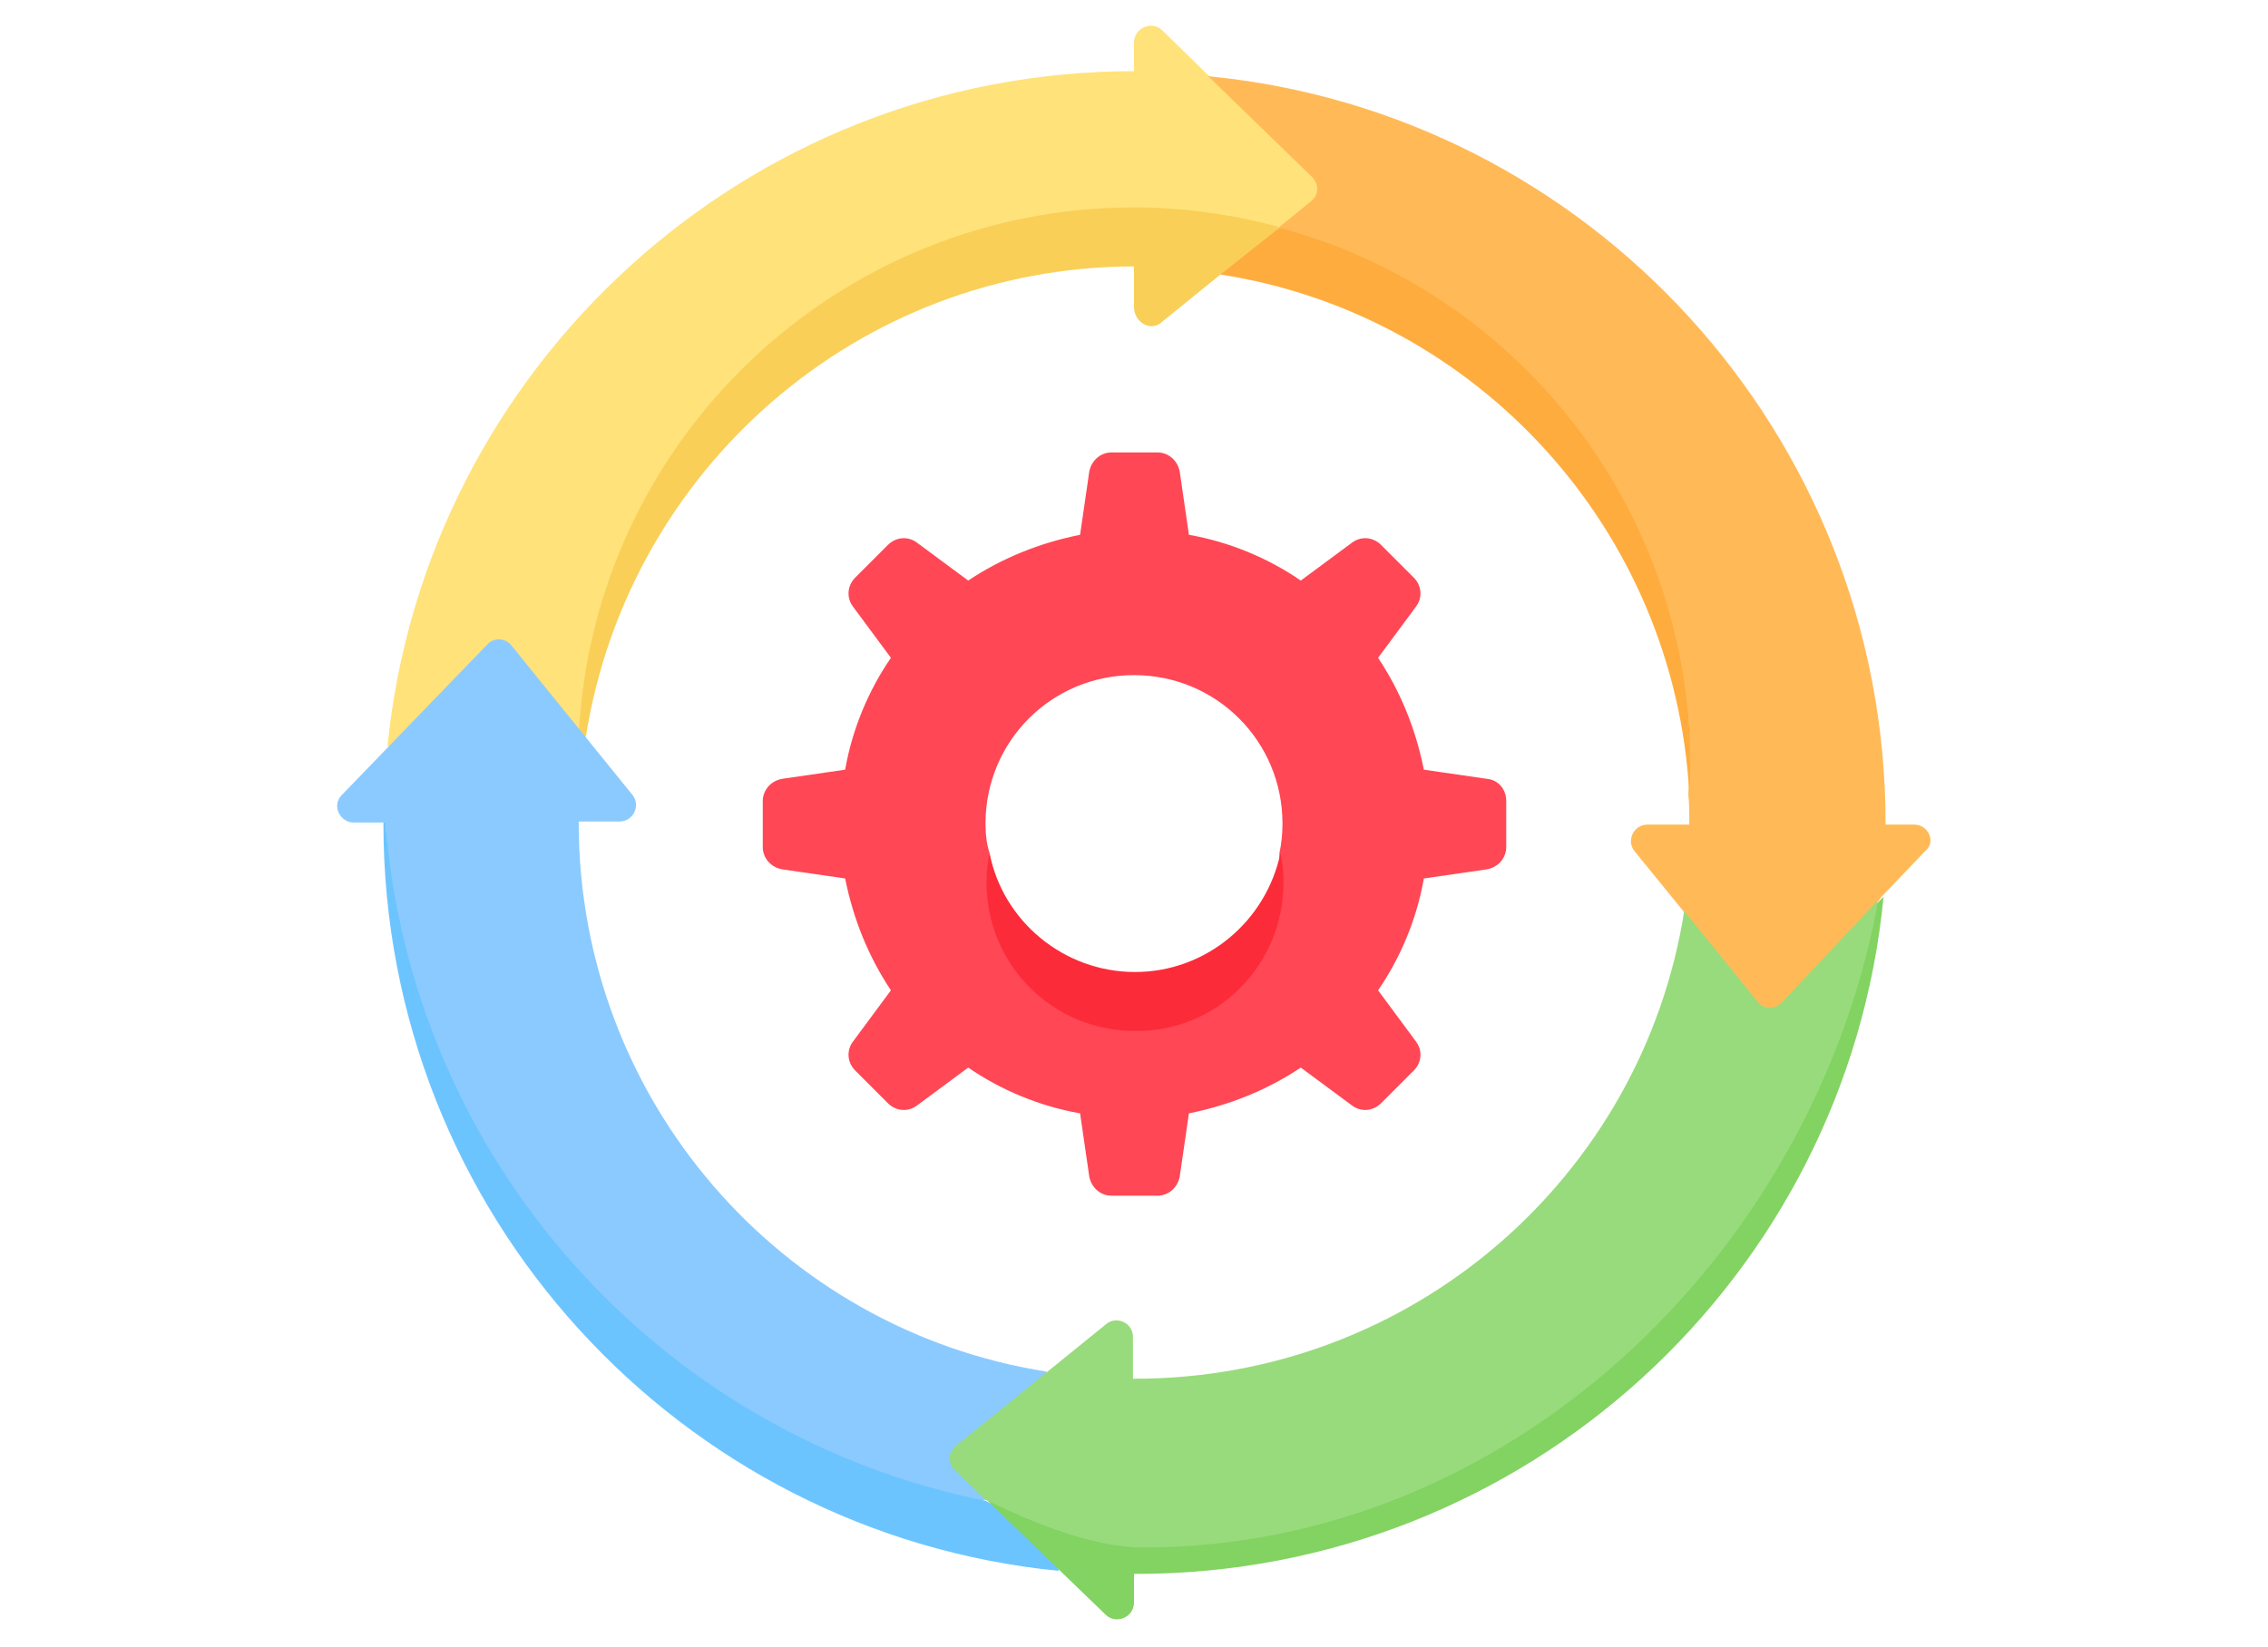
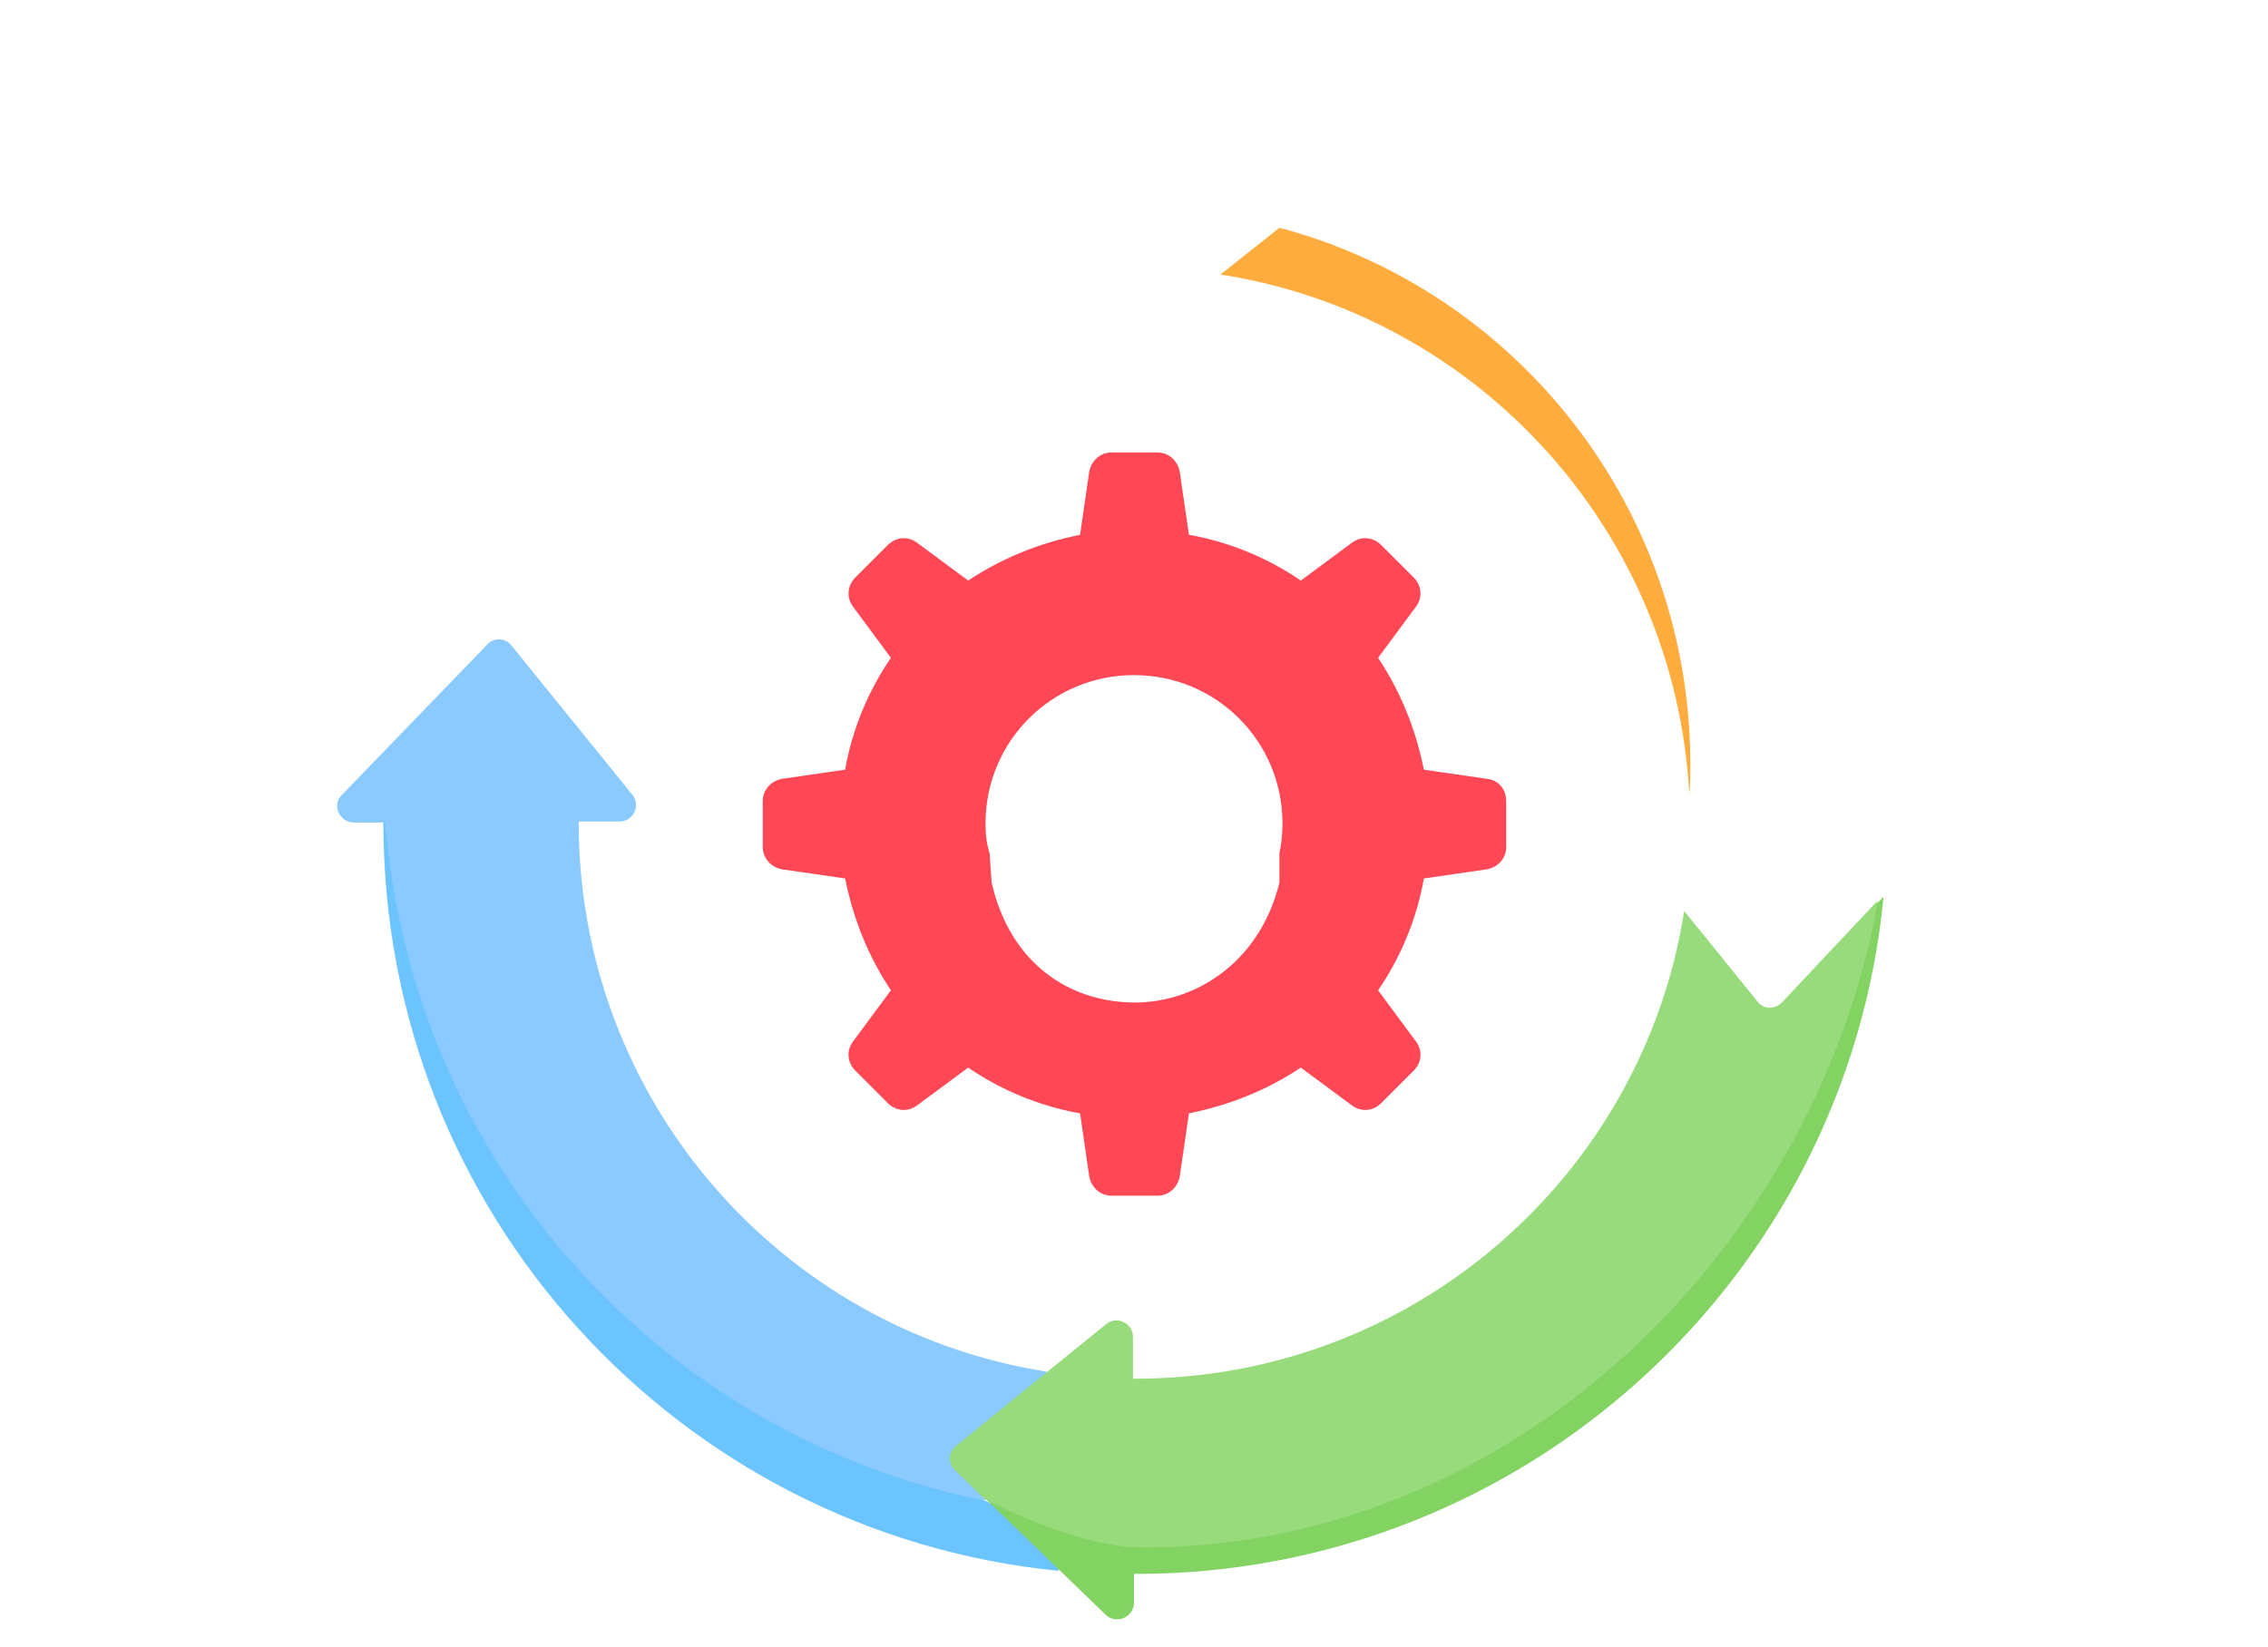
<svg xmlns="http://www.w3.org/2000/svg" version="1.1" id="Layer_1" x="0px" y="0px" width="223px" height="162px" viewBox="0 0 223 162" style="enable-background:new 0 0 223 162;" xml:space="preserve">
  <style type="text/css">
	.st0{fill:#FFE27A;}
	.st1{fill:#F9CF58;}
	.st2{fill:#FFBA57;}
	.st3{fill:#FFAC3E;}
	.st4{fill:#8BCAFF;}
	.st5{fill:#6CC4FF;}
	.st6{fill:#FF4755;}
	.st7{fill:#FC2B3A;}
	.st8{fill:#82D361;}
	.st9{fill:#98DB7C;}
</style>
  <g>
    <g>
-       <path class="st0" d="M134.6,17.3l-15.8-9.9l-4.5-4.4c-1-1-2.8-0.3-2.8,1.2v2.8c-38.2,0-69.7,29.2-73.4,66.4L57,72.7    c2.1-25.3,23-48.1,58.9-49.1l9.9-1.2l8.7-2.6C135.3,19.2,135.3,18,134.6,17.3L134.6,17.3z M111.7,7.1    C111.7,7.1,111.7,7.1,111.7,7.1L111.7,7.1L111.7,7.1z" />
-       <path class="st1" d="M114.2,31.7L120,27l5.4-2.2l0.3-2.5c-4.5-1.2-9.3-1.9-14.2-1.9c-29.3,0-53.3,23.1-54.6,52.1l0.7,0    c4.1-26.2,26.7-46.3,54-46.3l-0.1,0v4.1C111.6,31.8,113.2,32.6,114.2,31.7L114.2,31.7z" />
-       <path class="st2" d="M188.2,81.1h-2.8c0,0,0-0.1,0-0.1c0-38.3-29.2-69.9-66.6-73.5l10.2,9.9c0.7,0.7,0.7,1.8-0.1,2.4l-3.2,2.6    l7.6,6.1c18.9,8.6,32.8,24.5,32.8,46.7c0,1,0,2-0.1,2.9c0.1,1,0.1,1.9,0.1,2.9c0,0,0,0.1,0,0.1h-0.1H162c-1.4,0-2.1,1.6-1.3,2.6    l4.8,5.9l7.2,11.6c0.6,0.8,1.8,0.8,2.4,0.1l9.9-13.1l4.3-4.5C190.4,82.8,189.6,81.1,188.2,81.1L188.2,81.1z" />
      <g>
        <path class="st3" d="M125.8,22.4L120,27c25.2,3.9,44.7,25.1,46.1,51.1c0.1-1,0.1-2,0.1-2.9C166.2,49.9,149.1,28.6,125.8,22.4z" />
      </g>
      <g>
        <path class="st4" d="M37.7,80.9C37.7,80.9,37.7,81,37.7,80.9C37.7,81,37.7,80.9,37.7,80.9z" />
        <path class="st4" d="M34.8,80.9h2.9h0h0.2c2.1,36.8,23.9,59.3,52.7,67.8l6.3-1.2l5.5-5.8l0.5-6.8c-26.1-4.1-46-26.7-46-54     c0,0,0-0.1,0-0.1h4c1.4,0,2.1-1.6,1.3-2.6L50.3,63.5c-0.6-0.8-1.8-0.8-2.4-0.1L33.6,78.2C32.6,79.2,33.4,80.9,34.8,80.9     L34.8,80.9z" />
      </g>
      <path class="st5" d="M96.9,147.6c-32-6.4-56.4-33.5-59-66.7h-0.2c0,0,0,0.1,0,0.1c0,38.3,29.1,69.8,66.4,73.5l-0.7-3.3L96.9,147.6    z" />
      <path class="st6" d="M146.2,76.6l-6.2-0.9c-0.8-4-2.3-7.7-4.5-11l3.7-5c0.7-0.9,0.6-2.1-0.2-2.9l-3.2-3.2c-0.8-0.8-2-0.9-2.9-0.2    l-5,3.7c-3.2-2.2-7-3.8-11-4.5l-0.9-6.2c-0.2-1.1-1.1-1.9-2.2-1.9h-4.5c-1.1,0-2,0.8-2.2,1.9l-0.9,6.2c-4,0.8-7.7,2.3-11,4.5    l-5-3.7c-0.9-0.7-2.1-0.6-2.9,0.2l-3.2,3.2c-0.8,0.8-0.9,2-0.2,2.9l3.7,5c-2.2,3.2-3.8,7-4.5,11l-6.2,0.9    c-1.1,0.2-1.9,1.1-1.9,2.2v4.5c0,1.1,0.8,2,1.9,2.2l6.2,0.9c0.8,4,2.3,7.7,4.5,11l-3.7,5c-0.7,0.9-0.6,2.1,0.2,2.9l3.2,3.2    c0.8,0.8,2,0.9,2.9,0.2l5-3.7c3.2,2.2,7,3.8,11,4.5l0.9,6.2c0.2,1.1,1.1,1.9,2.2,1.9h4.5c1.1,0,2-0.8,2.2-1.9l0.9-6.2    c4-0.8,7.7-2.3,11-4.5l5,3.7c0.9,0.7,2.1,0.6,2.9-0.2l3.2-3.2c0.8-0.8,0.9-2,0.2-2.9l-3.7-5c2.2-3.2,3.8-7,4.5-11l6.2-0.9    c1.1-0.2,1.9-1.1,1.9-2.2v-4.5C148.1,77.6,147.3,76.7,146.2,76.6z M125.8,86.8c-1.9,7.8-8.2,11.8-14.2,11.8    c-6.5,0-12.3-3.9-14.1-11.8l-0.2-2.9C97,83,96.9,82,96.9,81c0-8.1,6.5-14.6,14.6-14.6c8.1,0,14.6,6.5,14.6,14.6c0,1-0.1,2-0.3,2.9    L125.8,86.8z" />
-       <path class="st7" d="M126.2,86.8c0-1-0.1-2-0.3-2.9c-1.4,6.7-7.3,11.7-14.3,11.7s-13-5-14.3-11.7c-0.2,0.9-0.3,1.9-0.3,2.9    c0,8.1,6.5,14.6,14.6,14.6C119.7,101.5,126.2,94.9,126.2,86.8z" />
      <path class="st8" d="M111.6,149c-5,0-9.9-0.5-14.6-1.5l11.7,11.3c1,1,2.8,0.3,2.8-1.2v-2.8c0.1,0,0.1,0,0.2,0    c38.3,0,69.9-29.2,73.5-66.6l-1,1C177.5,123.3,147.5,149,111.6,149L111.6,149z" />
      <path class="st9" d="M175.2,98.6c-0.7,0.7-1.8,0.7-2.4-0.1l-7.2-8.9c-4.1,26.1-26.7,46-54,46c-0.1,0-0.1,0-0.2,0v0v-4.1    c0-1.4-1.6-2.1-2.6-1.3L94,142.2c-0.8,0.6-0.8,1.8-0.1,2.4l3,2.9c4.5,2.2,10.5,4.7,15.5,4.7c36,0,65.5-28.7,72.1-62.7l0.1-0.9    L175.2,98.6z" />
    </g>
  </g>
</svg>